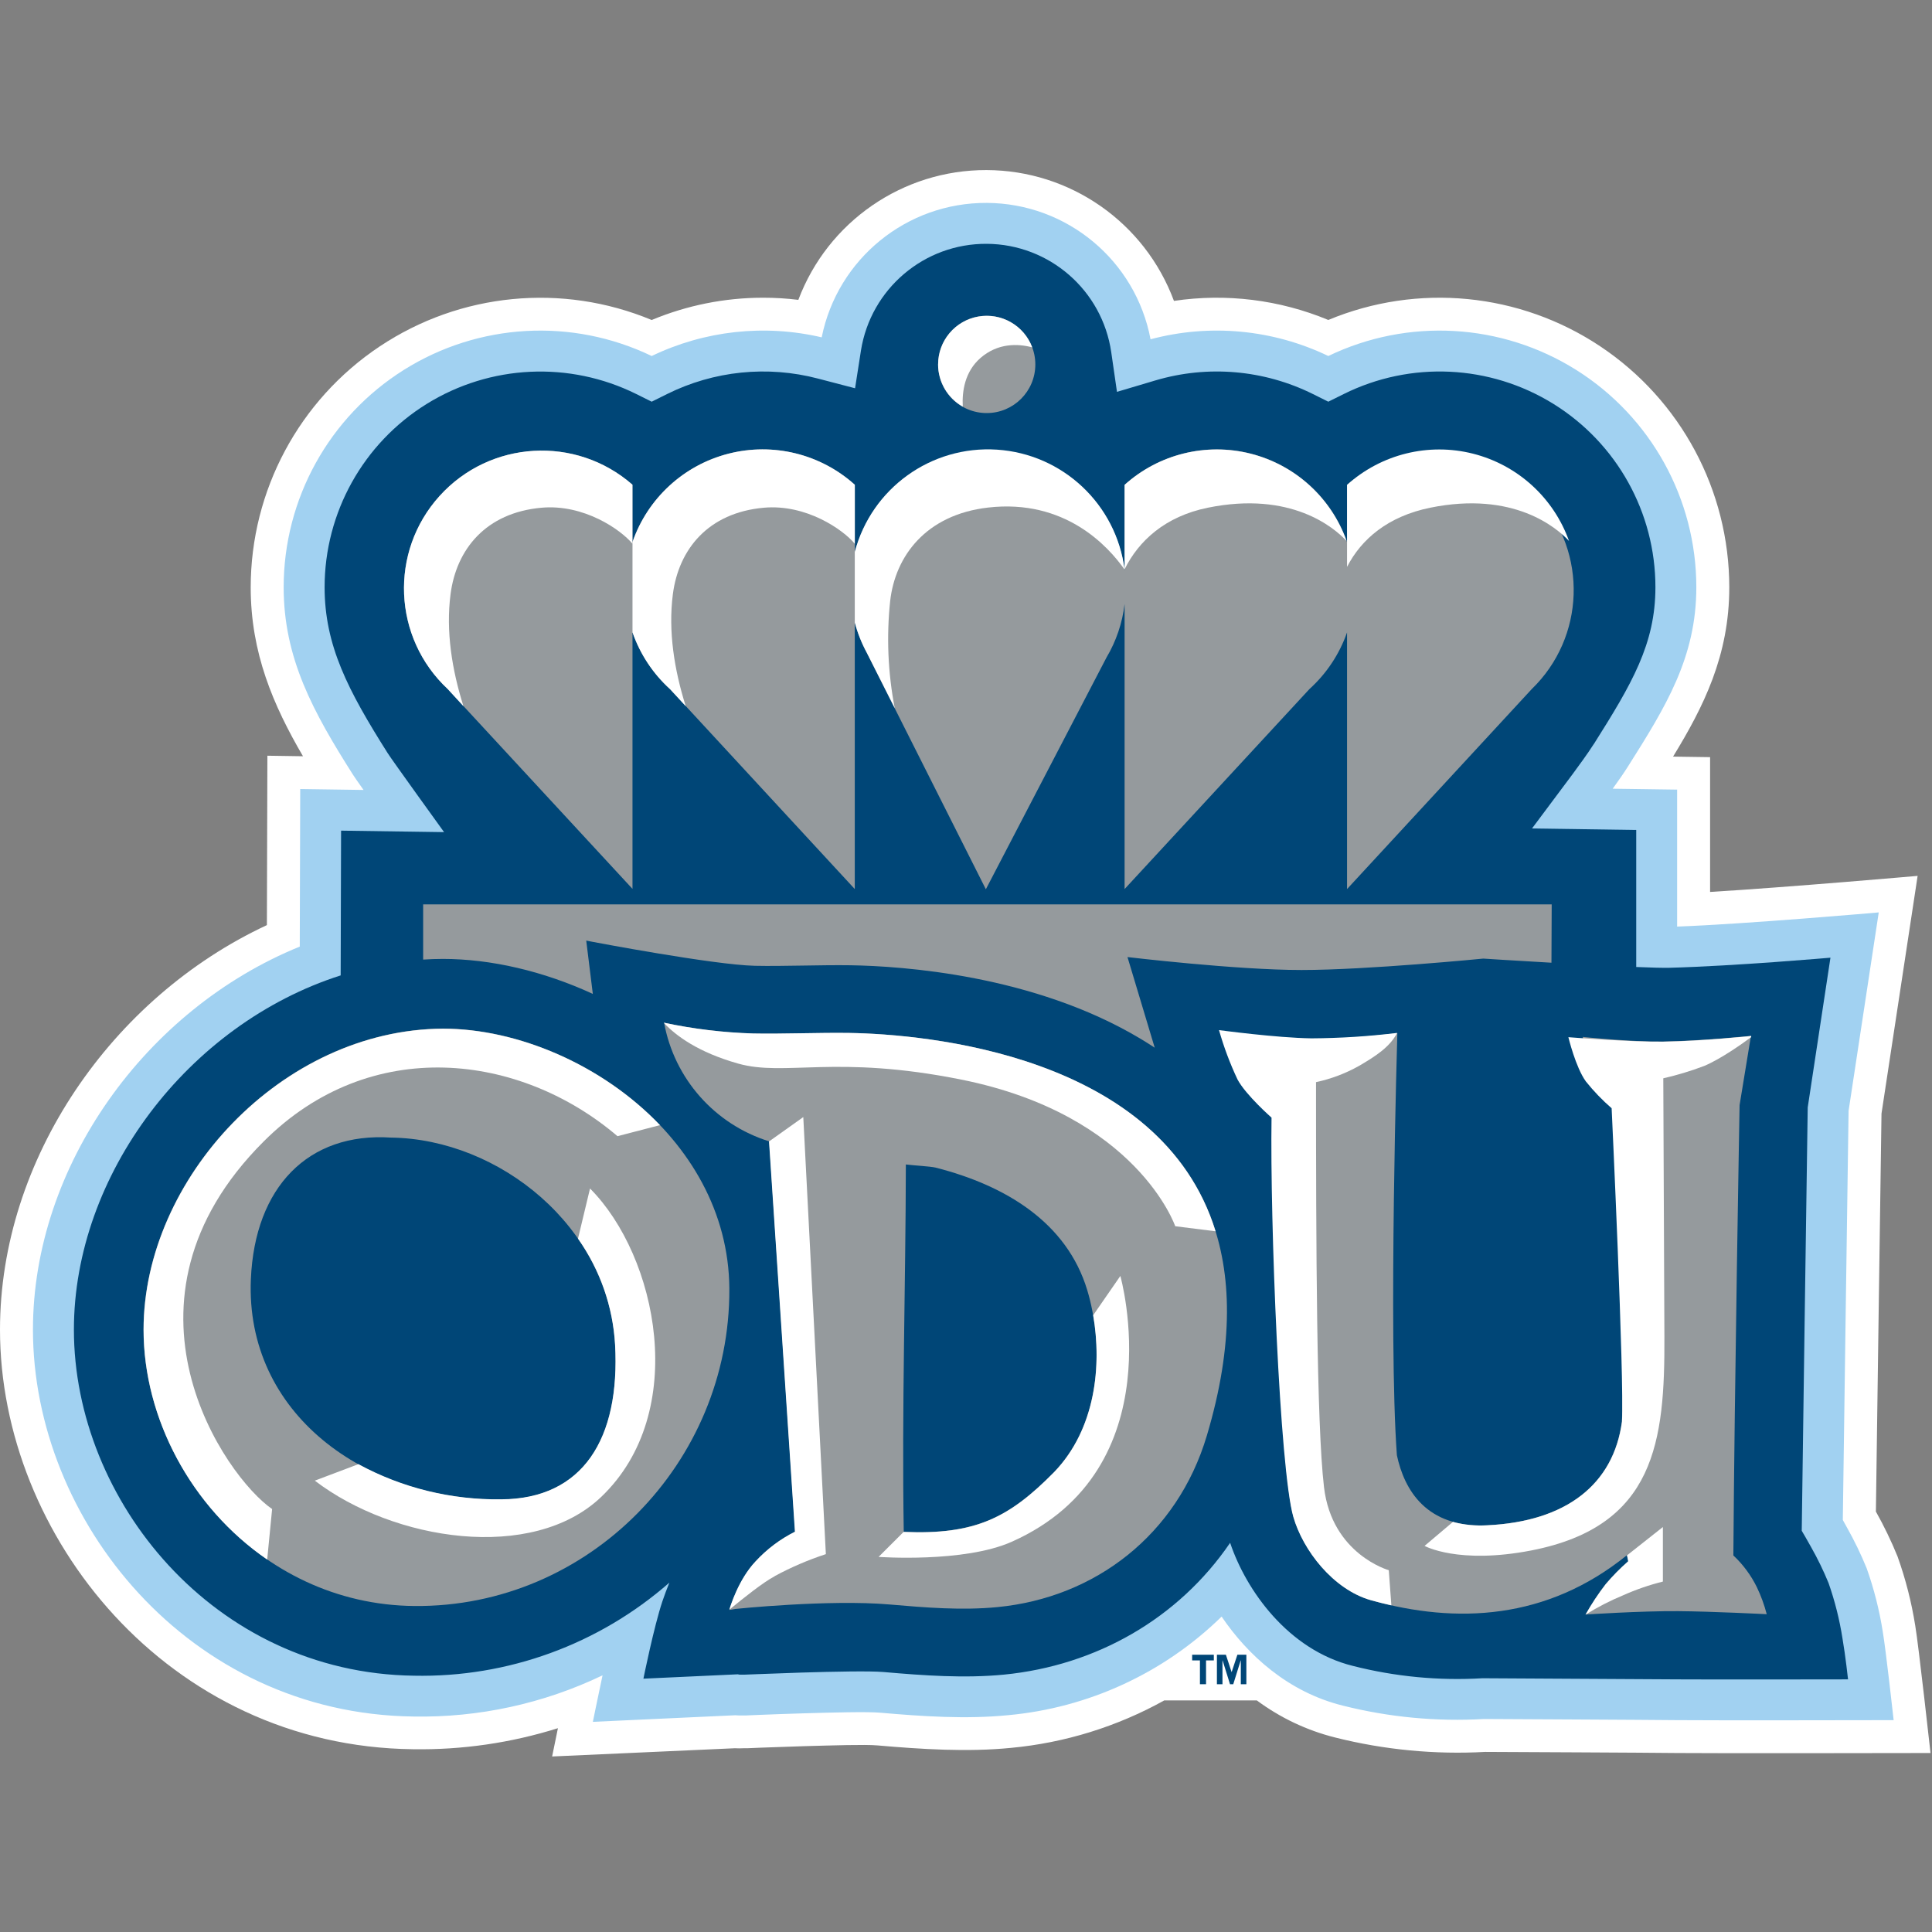
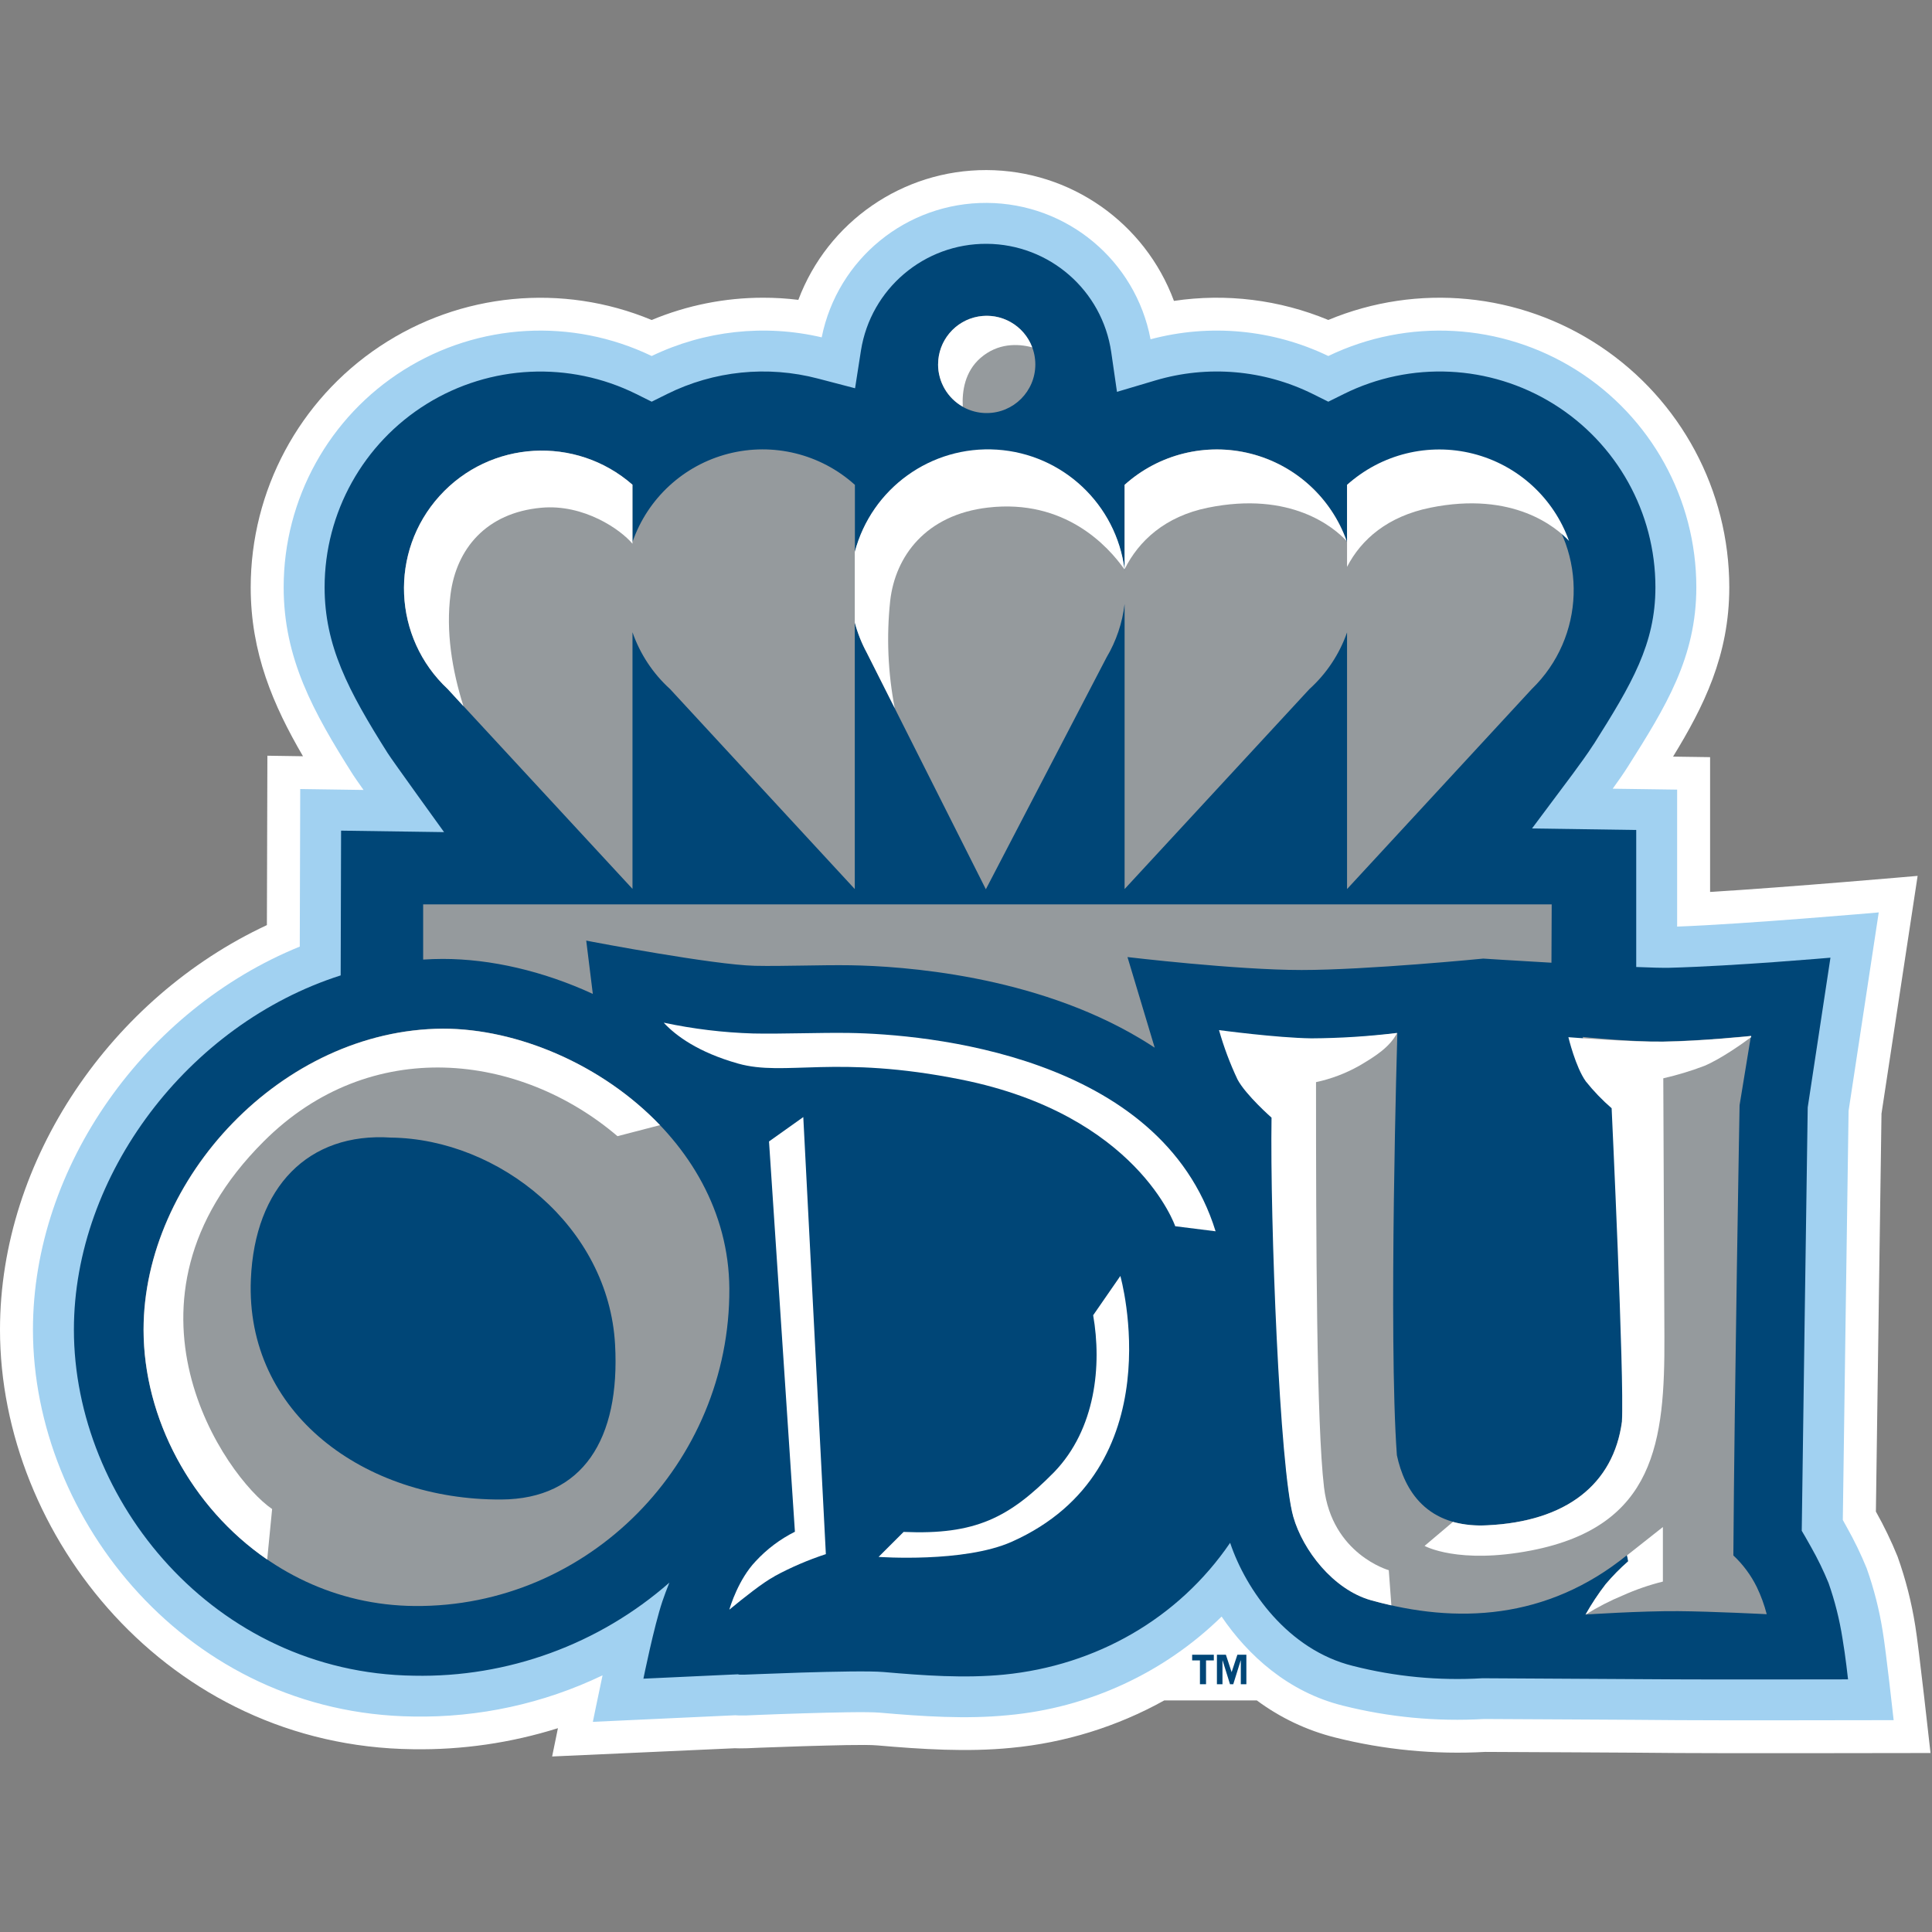
<svg xmlns="http://www.w3.org/2000/svg" width="250px" height="250px" viewBox="0 0 250 250" version="1.1">
  <rect x="0" y="0" width="250" height="250" fill="#808080" stroke="none" />
  <title>ODU</title>
  <desc>Created with Sketch.</desc>
  <g id="ODU" stroke="none" stroke-width="1" fill="none" fill-rule="evenodd">
    <g id="Asset-1" transform="translate(0, 22)">
-       <path d="M216.487,75.906 L221.285,75.975 L221.285,93.417 C231.509,92.799 248.14,91.338 248.14,91.338 L243.465,122.1 C243.364,128.545 242.884,163.204 242.74,173.598 C243.794,175.471 244.728,177.408 245.538,179.398 C246.583,182.315 247.352,185.324 247.836,188.385 C248.252,190.794 249.808,204.84 249.808,204.84 C249.808,204.84 221.295,204.893 217.02,204.84 C212.745,204.787 195.267,204.712 192.191,204.696 C185.657,205.056 179.107,204.427 172.761,202.83 C169.103,201.912 165.661,200.282 162.633,198.033 L150.656,198.033 C144.544,201.43 137.793,203.521 130.832,204.174 C125.16,204.733 119.302,204.355 113.518,203.854 C111.919,203.715 107.772,203.854 104.003,203.955 C101.908,204.019 99.931,204.094 98.47,204.147 L96.706,204.222 L96.231,204.222 C95.851,204.243 95.471,204.243 95.091,204.222 L71.445,205.288 L72.196,201.626 C66.13,203.532 59.796,204.452 53.438,204.35 C21.722,203.987 0,176.738 0,150.064 C0,127.996 14.462,107.068 34.536,97.708 L34.6,75.789 L39.206,75.858 C35.346,69.238 32.441,62.484 32.441,54.003 C32.445,41.475 38.708,29.777 49.132,22.827 C59.555,15.877 72.762,14.594 84.328,19.408 C88.897,17.503 93.798,16.523 98.747,16.525 C100.271,16.523 101.793,16.615 103.305,16.802 C107.122,6.672 116.828,-0.023 127.653,0.007 C138.478,0.037 148.147,6.785 151.908,16.935 C158.667,15.928 165.572,16.782 171.882,19.403 C183.447,14.589 196.653,15.872 207.076,22.82 C217.5,29.769 223.763,41.465 223.769,53.993 C223.769,62.836 220.442,69.451 216.487,75.917 L216.487,75.906 Z" id="Path" fill="#FFFFFF" fill-rule="nonzero" />
+       <path d="M216.487,75.906 L221.285,75.975 L221.285,93.417 C231.509,92.799 248.14,91.338 248.14,91.338 L243.465,122.1 C243.364,128.545 242.884,163.204 242.74,173.598 C243.794,175.471 244.728,177.408 245.538,179.398 C246.583,182.315 247.352,185.324 247.836,188.385 C248.252,190.794 249.808,204.84 249.808,204.84 C249.808,204.84 221.295,204.893 217.02,204.84 C212.745,204.787 195.267,204.712 192.191,204.696 C185.657,205.056 179.107,204.427 172.761,202.83 C169.103,201.912 165.661,200.282 162.633,198.033 L150.656,198.033 C144.544,201.43 137.793,203.521 130.832,204.174 C125.16,204.733 119.302,204.355 113.518,203.854 C111.919,203.715 107.772,203.854 104.003,203.955 C101.908,204.019 99.931,204.094 98.47,204.147 L96.706,204.222 C95.851,204.243 95.471,204.243 95.091,204.222 L71.445,205.288 L72.196,201.626 C66.13,203.532 59.796,204.452 53.438,204.35 C21.722,203.987 0,176.738 0,150.064 C0,127.996 14.462,107.068 34.536,97.708 L34.6,75.789 L39.206,75.858 C35.346,69.238 32.441,62.484 32.441,54.003 C32.445,41.475 38.708,29.777 49.132,22.827 C59.555,15.877 72.762,14.594 84.328,19.408 C88.897,17.503 93.798,16.523 98.747,16.525 C100.271,16.523 101.793,16.615 103.305,16.802 C107.122,6.672 116.828,-0.023 127.653,0.007 C138.478,0.037 148.147,6.785 151.908,16.935 C158.667,15.928 165.572,16.782 171.882,19.403 C183.447,14.589 196.653,15.872 207.076,22.82 C217.5,29.769 223.763,41.465 223.769,53.993 C223.769,62.836 220.442,69.451 216.487,75.917 L216.487,75.906 Z" id="Path" fill="#FFFFFF" fill-rule="nonzero" />
      <path d="M217.02,97.9 C225.816,97.58 243.108,96.066 243.108,96.066 L239.206,121.743 C239.11,127.607 238.582,165.88 238.459,174.686 L238.993,175.65 C239.954,177.356 240.807,179.12 241.546,180.933 C242.49,183.588 243.186,186.326 243.625,189.11 C244.03,191.466 245.037,200.586 245.037,200.586 C245.037,200.586 221.311,200.634 217.042,200.586 C212.772,200.538 194.563,200.453 192.036,200.437 C185.896,200.793 179.738,200.21 173.774,198.71 C166.69,196.956 161.471,192.191 158.076,187.186 C150.599,194.499 140.827,199.007 130.41,199.947 C124.995,200.48 119.392,200.101 113.886,199.622 C112.217,199.478 107.836,199.59 103.875,199.707 C101.743,199.771 99.765,199.845 98.294,199.904 L96.53,199.979 L96.05,199.979 C95.755,199.991 95.459,199.982 95.165,199.952 L76.716,200.805 C76.716,200.805 77.303,197.905 77.969,194.787 C70.337,198.447 61.955,200.273 53.491,200.117 C24.376,199.755 4.264,174.68 4.264,150.064 C4.264,128.907 18.833,108.598 38.79,100.49 L38.849,80.101 L47.042,80.219 C46.343,79.227 45.826,78.491 45.682,78.257 C40.512,70.107 36.706,63.177 36.706,53.987 C36.708,42.565 42.579,31.946 52.25,25.869 C61.922,19.793 74.037,19.112 84.328,24.067 C91.171,20.775 98.934,19.923 106.327,21.652 C108.375,11.486 117.337,4.194 127.707,4.255 C138.078,4.316 146.952,11.713 148.881,21.903 C156.56,19.854 164.719,20.622 171.882,24.067 C182.173,19.112 194.288,19.793 203.96,25.869 C213.631,31.946 219.502,42.565 219.504,53.987 C219.504,63.049 215.57,69.414 210.677,77.154 C210.112,78.049 209.387,79.088 208.683,80.059 L217.02,80.176 L217.02,97.9 L217.02,97.9 Z" id="Path" fill="#A1D1F1" fill-rule="nonzero" />
      <path d="M206.205,74.323 C205.442,75.528 204.36,76.988 203.491,78.177 L198.241,85.203 L211.727,85.4 L211.727,103.129 C213.673,103.209 215.224,103.252 216.029,103.23 C224.488,103.006 236.86,101.924 236.86,101.924 L233.918,121.301 C233.833,126.023 233.204,171.716 233.145,176.082 C233.385,176.487 233.843,177.265 234.366,178.214 C235.213,179.709 235.964,181.256 236.615,182.846 C237.433,185.176 238.036,187.576 238.417,190.016 C238.806,192.265 239.136,195.309 239.136,195.309 C239.136,195.309 221.349,195.341 217.095,195.309 C212.623,195.277 193.049,195.171 191.839,195.165 C186.197,195.501 180.536,194.962 175.059,193.566 C166.706,191.498 161.247,183.811 159.179,177.639 C152.489,187.447 141.834,193.523 129.909,194.696 C124.808,195.192 119.542,194.813 114.344,194.36 C112.569,194.206 107.948,194.302 103.71,194.43 C101.578,194.499 99.568,194.574 98.086,194.632 L96.306,194.701 L95.816,194.701 C95.702,194.706 95.588,194.69 95.48,194.654 L83.257,195.219 C83.257,195.219 84.622,188.47 85.709,185.224 C85.965,184.467 86.279,183.625 86.615,182.793 C77.488,190.791 65.699,195.087 53.566,194.835 C27.665,194.499 9.563,172.106 9.563,150.059 C9.563,130.069 24.312,110.533 44.083,104.216 L44.136,85.485 L57.463,85.677 C57.463,85.677 50.741,76.375 50.16,75.448 C45.032,67.335 42.004,61.53 42.004,53.987 C42.008,44.328 47.005,35.357 55.215,30.268 C63.425,25.178 73.682,24.694 82.335,28.987 L84.328,29.979 L86.322,28.987 C92.375,25.981 99.311,25.271 105.848,26.988 L110.645,28.241 L111.407,23.358 C112.678,15.363 119.6,9.495 127.695,9.55 C135.791,9.605 142.632,15.565 143.795,23.577 L144.536,28.705 L149.504,27.228 C156.277,25.216 163.56,25.845 169.888,28.987 L171.882,29.979 L173.881,28.987 C182.533,24.688 192.794,25.169 201.006,30.259 C209.218,35.35 214.213,44.325 214.211,53.987 C214.211,61.317 211.173,66.477 206.215,74.323 L206.205,74.323 Z" id="Path" fill="#004677" fill-rule="nonzero" />
      <path d="M54.733,95.027 L200.789,95.027 L200.757,102.575 C195.959,102.303 191.935,102.042 191.935,102.042 C191.935,102.042 176.914,103.518 168.422,103.518 C159.931,103.518 145.896,101.844 145.896,101.844 L149.419,113.571 C148.827,113.177 148.22,112.799 147.607,112.431 C133.779,104.136 116.69,103.012 110.075,102.905 C106.215,102.846 101.301,103.054 97.676,102.974 C92.308,102.852 76.679,99.872 76.652,99.867 L75.858,99.712 C75.858,99.712 76.365,103.875 76.711,106.61 C70.314,103.662 63.529,102.084 57.303,102.084 C56.45,102.084 55.602,102.116 54.755,102.17 L54.755,95.027 L54.733,95.027 Z" id="Path" fill="#959A9D" fill-rule="nonzero" />
-       <path d="M85.933,110.341 C89.725,111.149 93.582,111.614 97.457,111.732 C101.103,111.812 106.034,111.604 109.915,111.663 C122.5,111.866 170.362,116.173 156.162,163.779 C152.335,176.61 141.711,184.739 129.062,185.959 C124.488,186.407 119.755,186.023 115.096,185.618 C107.265,184.941 95.144,186.194 95.133,186.199 L94.387,186.322 C94.387,186.322 95.453,182.521 97.788,180.037 C99.242,178.458 100.97,177.156 102.889,176.194 L99.536,125.693 C92.5,123.504 87.26,117.59 85.933,110.341 Z M116.946,176.221 C126.199,176.615 130.56,174.403 136.391,168.497 C142.751,161.908 142.713,151.642 140.688,144.941 C138.054,136.215 130.171,131.407 121.05,129.083 C120.32,128.918 118.353,128.822 117.217,128.683 C117.191,144.254 116.684,160.219 116.946,176.221 Z" id="Shape" fill="#959A9D" />
      <path d="M116.946,176.231 C126.199,176.626 130.56,174.414 136.391,168.507 C141.796,162.91 142.58,154.648 141.455,148.193 L144.973,143.108 C144.973,143.108 152.047,168.086 130.917,177.505 C124.723,180.261 113.689,179.462 113.689,179.462 L116.946,176.21 L116.946,176.242 L116.946,176.231 Z" id="Path" fill="#FFFFFF" fill-rule="nonzero" />
      <path d="M100.24,181.967 C98.763,182.745 96.226,184.765 94.376,186.29 C94.499,185.858 95.554,182.377 97.761,180.048 C99.215,178.469 100.943,177.166 102.862,176.205 L99.51,125.704 L103.945,122.548 L106.866,179.104 C104.576,179.853 102.359,180.806 100.24,181.951 L100.24,181.967 Z" id="Path" fill="#FFFFFF" fill-rule="nonzero" />
      <path d="M85.933,110.341 C89.725,111.149 93.582,111.614 97.457,111.732 C101.103,111.812 106.034,111.604 109.915,111.663 C119.606,111.818 150.213,114.408 157.297,137.329 L152.074,136.674 C152.074,136.674 147.154,122.281 124.414,117.703 C108.124,114.43 101.604,117.345 95.506,115.624 C90.32,114.158 87.463,112.02 85.912,110.368 L85.912,110.368 L85.933,110.341 Z" id="Path" fill="#FFFFFF" fill-rule="nonzero" />
      <path d="M174.307,40.741 C181.648,34.539 192.583,35.273 199.03,42.399 C205.476,49.526 205.113,60.48 198.209,67.164 L174.307,93.044 L174.307,59.835 C173.323,62.646 171.65,65.167 169.44,67.164 L145.522,93.044 L145.522,56.157 C145.235,58.605 144.436,60.966 143.177,63.086 L127.569,93.07 L112.164,62.473 C111.493,61.233 110.97,59.918 110.608,58.555 L110.608,93.044 L86.706,67.164 C84.495,65.16 82.823,62.632 81.844,59.813 L81.844,93.022 L57.937,67.164 C50.822,60.523 50.35,49.402 56.877,42.182 C63.403,34.961 74.515,34.31 81.839,40.72 L81.839,48.14 C83.796,42.491 88.454,38.199 94.245,36.711 C100.035,35.223 106.185,36.736 110.624,40.741 L110.624,49.419 C112.836,41.192 120.56,35.681 129.06,36.265 C137.559,36.849 144.456,43.365 145.522,51.818 L145.522,40.741 C149.961,36.738 156.11,35.226 161.899,36.713 C167.688,38.2 172.347,42.488 174.307,48.134 L174.307,40.741 Z" id="Path" fill="#959A9D" fill-rule="nonzero" />
      <path d="M121.391,25.144 C121.4,21.672 124.22,18.864 127.692,18.87 C131.164,18.876 133.974,21.693 133.971,25.165 C133.968,28.637 131.153,31.45 127.681,31.45 C126.012,31.454 124.409,30.793 123.229,29.612 C122.048,28.432 121.387,26.829 121.391,25.16 L121.391,25.144 Z" id="Path" fill="#959A9D" fill-rule="nonzero" />
      <path d="M121.391,25.144 C121.396,22.105 123.574,19.504 126.565,18.964 C129.556,18.425 132.505,20.102 133.571,22.948 C131.663,22.441 129.094,22.388 126.866,24.328 C124.861,26.087 124.472,28.593 124.584,30.624 C122.609,29.506 121.387,27.413 121.386,25.144 L121.391,25.144 Z" id="Path" fill="#FFFFFF" fill-rule="nonzero" />
      <path d="M110.608,49.419 C112.785,41.174 120.498,35.627 129.007,36.184 C137.516,36.741 144.439,43.247 145.522,51.706 C143.39,48.667 137.799,42.532 127.852,43.678 C119.803,44.606 115.837,49.973 115.187,55.773 C114.698,60.397 114.897,65.067 115.778,69.632 L112.164,62.463 C111.493,61.223 110.97,59.908 110.608,58.545 L110.608,49.419 L110.608,49.419 Z" id="Path" fill="#FFFFFF" fill-rule="nonzero" />
      <path d="M145.522,40.741 C149.943,36.761 156.058,35.247 161.825,36.706 C167.592,38.165 172.251,42.403 174.248,48.006 C172.649,46.279 167.058,41.503 156.285,43.699 C150.789,44.819 147.351,47.964 145.522,51.663 L145.522,40.741 Z" id="Path" fill="#FFFFFF" fill-rule="nonzero" />
      <path d="M174.307,40.741 C178.728,36.761 184.842,35.247 190.609,36.706 C196.376,38.165 201.036,42.403 203.033,48.006 C201.434,46.279 195.842,41.503 185.064,43.699 C179.606,44.813 176.157,47.756 174.307,51.354 L174.307,40.741 Z" id="Path" fill="#FFFFFF" fill-rule="nonzero" />
      <path d="M81.839,40.741 L81.839,48.358 C80.304,46.514 75.544,43.209 70.069,43.699 C62.868,44.344 59.051,49.072 58.3,54.893 C57.681,59.691 58.486,64.686 59.968,69.376 L57.937,67.164 C50.822,60.523 50.35,49.402 56.877,42.182 C63.403,34.961 74.515,34.31 81.839,40.72 L81.839,40.741 Z" id="Path" fill="#FFFFFF" fill-rule="nonzero" />
-       <path d="M110.608,40.741 L110.608,48.358 C109.072,46.514 104.312,43.209 98.838,43.699 C91.636,44.344 87.82,49.072 87.068,54.893 C86.45,59.691 87.255,64.686 88.731,69.376 L86.706,67.18 C84.495,65.176 82.823,62.648 81.844,59.829 L81.844,48.14 C83.801,42.491 88.46,38.199 94.25,36.711 C100.04,35.223 106.191,36.736 110.629,40.741 L110.608,40.741 Z" id="Path" fill="#FFFFFF" fill-rule="nonzero" />
      <path d="M224.296,179.275 C225.546,180.443 226.574,181.829 227.329,183.364 C227.87,184.49 228.3,185.667 228.614,186.876 C228.614,186.876 221.514,186.514 217.159,186.482 C212.361,186.445 205.171,186.919 205.171,186.919 C205.943,185.545 206.814,184.228 207.777,182.98 C208.672,181.922 209.645,180.933 210.688,180.021 C210.688,180.021 210.597,179.488 210.528,179.238 C200.171,187.633 188.465,188.166 177.42,185.069 C172.521,183.683 168.609,178.593 167.372,174.27 C165.608,168.092 164.579,134.211 164.781,120.853 C163.978,119.906 163.246,118.901 162.591,117.846 C161.684,116.247 160.314,111.706 160.314,111.706 C163.41,112.146 166.528,112.417 169.654,112.516 C173.257,112.585 180.816,111.695 180.816,111.695 C180.816,111.695 179.638,151.007 180.757,166.311 C181.722,170.816 184.579,175.725 192.42,175.373 C202.697,174.893 208.779,170.043 209.872,161.972 C210.181,156.333 209.574,122.937 209.184,121.562 C208.114,120.316 207.181,118.957 206.402,117.511 C205.448,115.57 204.803,112.18 204.803,112.18 C204.803,112.18 211.125,112.83 215.176,112.772 C220.251,112.697 226.53,112.042 226.572,112.036 L225.101,121.007 C225.101,121.007 224.44,157.761 224.296,179.238 L224.296,179.275 Z" id="Path" fill="#959A9D" fill-rule="nonzero" />
      <path d="M180.064,185.741 C179.179,185.544 178.294,185.314 177.399,185.069 C172.5,183.683 168.587,178.593 167.351,174.27 C165.586,168.092 164.334,135.975 164.536,122.623 C164.536,122.623 161.205,119.691 160.139,117.692 C159.164,115.63 158.361,113.49 157.74,111.295 C157.74,111.295 165.16,112.297 169.701,112.361 C173.41,112.34 177.113,112.105 180.794,111.658 C179.829,113.486 178.06,114.638 175.864,115.922 C174.124,116.901 172.246,117.611 170.293,118.028 C170.293,138.939 170.357,162.271 171.327,170.448 C172.351,179.126 179.707,181.183 179.707,181.183 L180.043,185.741 L180.064,185.741 Z" id="Path" fill="#FFFFFF" fill-rule="nonzero" />
      <path d="M188.022,174.941 C189.459,175.322 190.948,175.467 192.431,175.373 C202.708,174.893 208.79,170.043 209.883,161.972 C210.192,156.333 208.545,121.407 208.545,121.407 C207.332,120.355 206.217,119.195 205.213,117.942 C203.881,116.103 202.948,112.212 202.948,112.212 C202.948,112.212 211.135,112.852 215.208,112.793 C220.283,112.719 226.562,112.063 226.604,112.058 L226.604,112.201 C225.512,113.012 222.703,115.016 220.522,115.933 C218.797,116.588 217.029,117.122 215.229,117.532 L215.373,150.975 C215.432,164.483 214.206,175.496 198.166,178.625 C188.678,180.464 184.339,178.038 184.339,178.038 L188.07,174.883 L188.022,174.941 Z" id="Path" fill="#FFFFFF" fill-rule="nonzero" />
      <path d="M210.688,180.021 C210.688,180.021 210.602,179.536 210.533,179.264 L215.176,175.597 L215.176,182.655 C213.408,183.094 211.683,183.69 210.021,184.435 C208.335,185.13 206.711,185.967 205.165,186.935 C205.938,185.561 206.809,184.244 207.772,182.996 C208.667,181.938 209.64,180.949 210.682,180.037 L210.688,180.021 Z" id="Path" fill="#FFFFFF" fill-rule="nonzero" />
      <path d="M94.376,144.771 C94.488,167.297 76.157,186.013 53.641,185.816 C33.257,185.65 18.571,167.74 18.571,150.048 C18.571,130.554 36.439,111.21 57.308,111.098 C73.859,111.098 94.264,124.792 94.376,144.755 L94.376,144.771 Z M79.59,151.983 C78.753,136.738 64.6,125.384 50.586,125.203 C39.893,124.499 32.969,131.599 32.463,143.523 C31.722,160.906 47.212,172.127 64.856,172.036 C75.416,171.983 80.267,164.222 79.59,151.983 Z" id="Shape" fill="#959A9D" />
-       <path d="M79.59,151.983 C79.302,147.056 77.64,142.309 74.792,138.278 L76.349,131.791 C85.085,140.57 89.243,160.757 77.814,171.684 C68.902,180.213 50.922,177.388 40.736,169.595 L46.381,167.463 C52.048,170.535 58.41,172.101 64.856,172.01 C75.416,171.956 80.267,164.195 79.59,151.956 L79.59,151.983 Z" id="Path" fill="#FFFFFF" fill-rule="nonzero" />
      <path d="M34.574,179.808 C24.712,173.044 18.582,161.509 18.582,150.064 C18.582,130.57 36.45,111.226 57.319,111.114 C66.962,111.114 77.916,115.762 85.4,123.593 L79.904,125.021 C67.34,114.302 47.974,111.844 34.115,125.709 C13.294,146.498 29.179,169.152 35.213,173.268 L34.574,179.808 Z" id="Path" fill="#FFFFFF" fill-rule="nonzero" />
      <polygon id="Path" fill="#004677" fill-rule="nonzero" points="161.279 192.122 160.117 192.122 159.371 194.376 158.63 192.122 157.468 192.122 157.468 195.938 158.188 195.938 158.188 192.857 158.204 192.857 159.163 195.938 159.584 195.938 160.544 192.857 160.56 192.857 160.56 195.938 161.279 195.938 161.279 192.122" />
      <polygon id="Path" fill="#004677" fill-rule="nonzero" points="157.068 192.122 154.264 192.122 154.264 192.857 155.272 192.857 155.272 195.938 156.061 195.938 156.061 192.857 157.068 192.857 157.068 192.122" />
    </g>
  </g>
</svg>